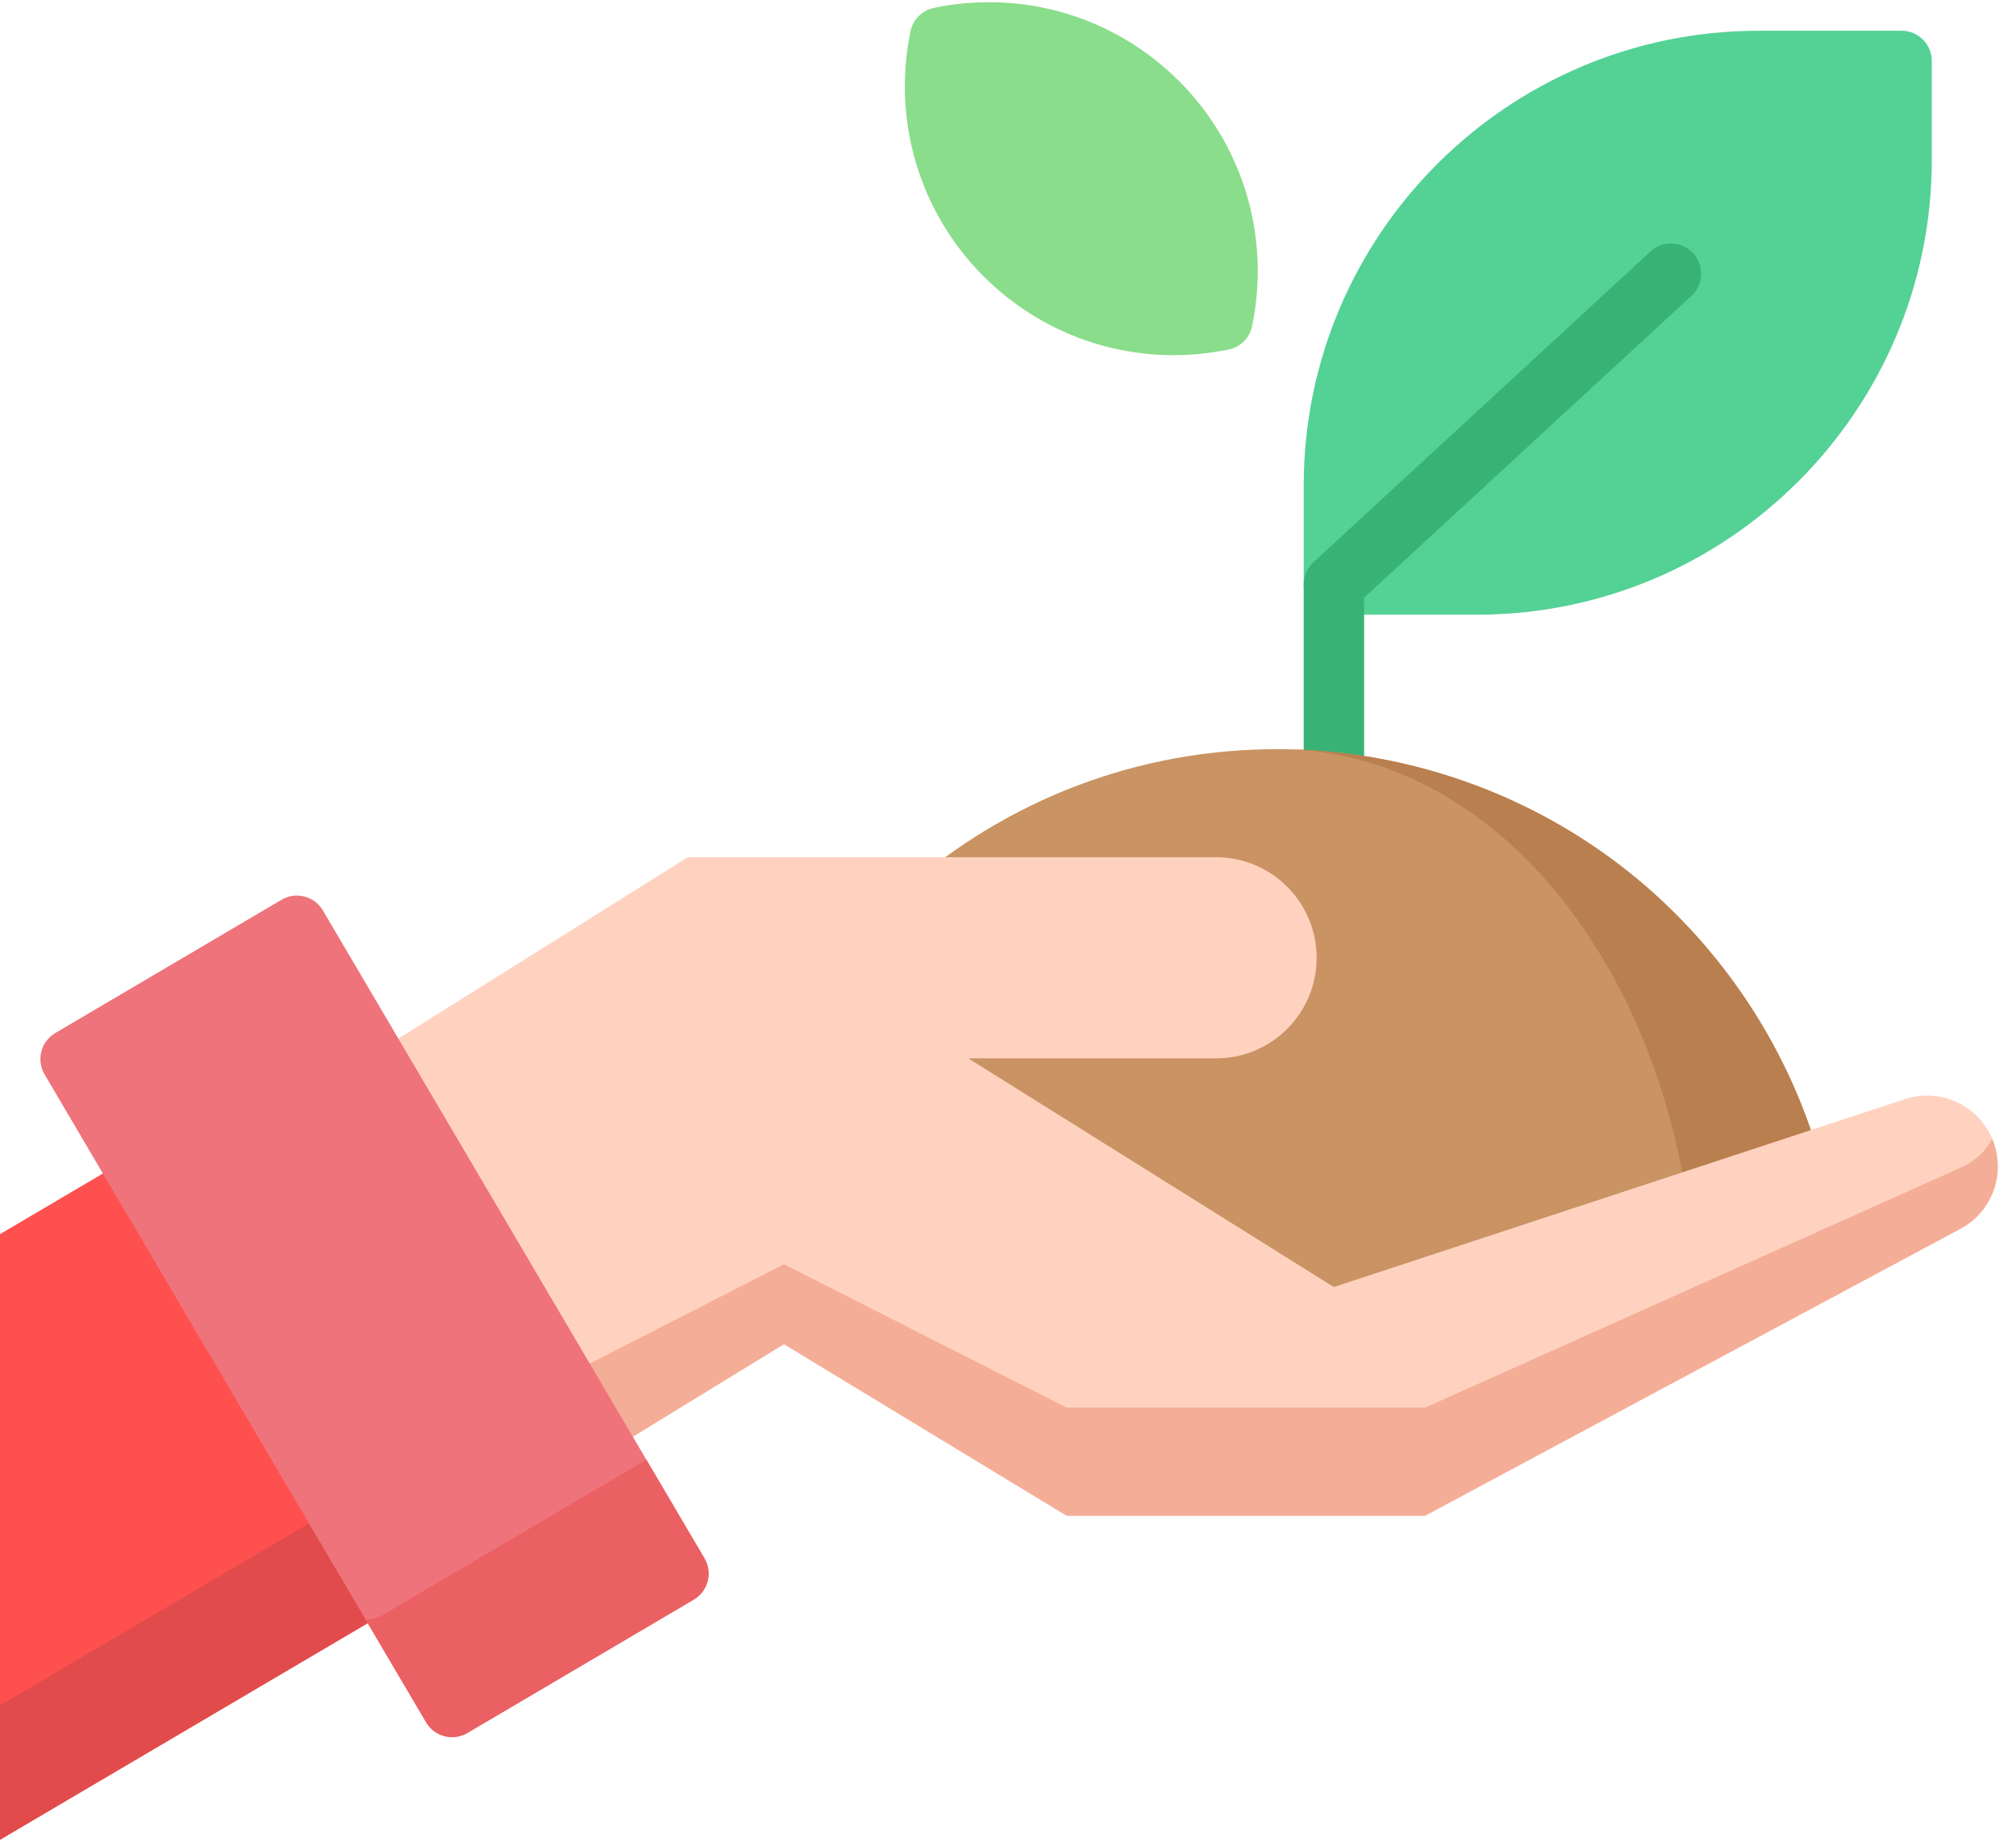
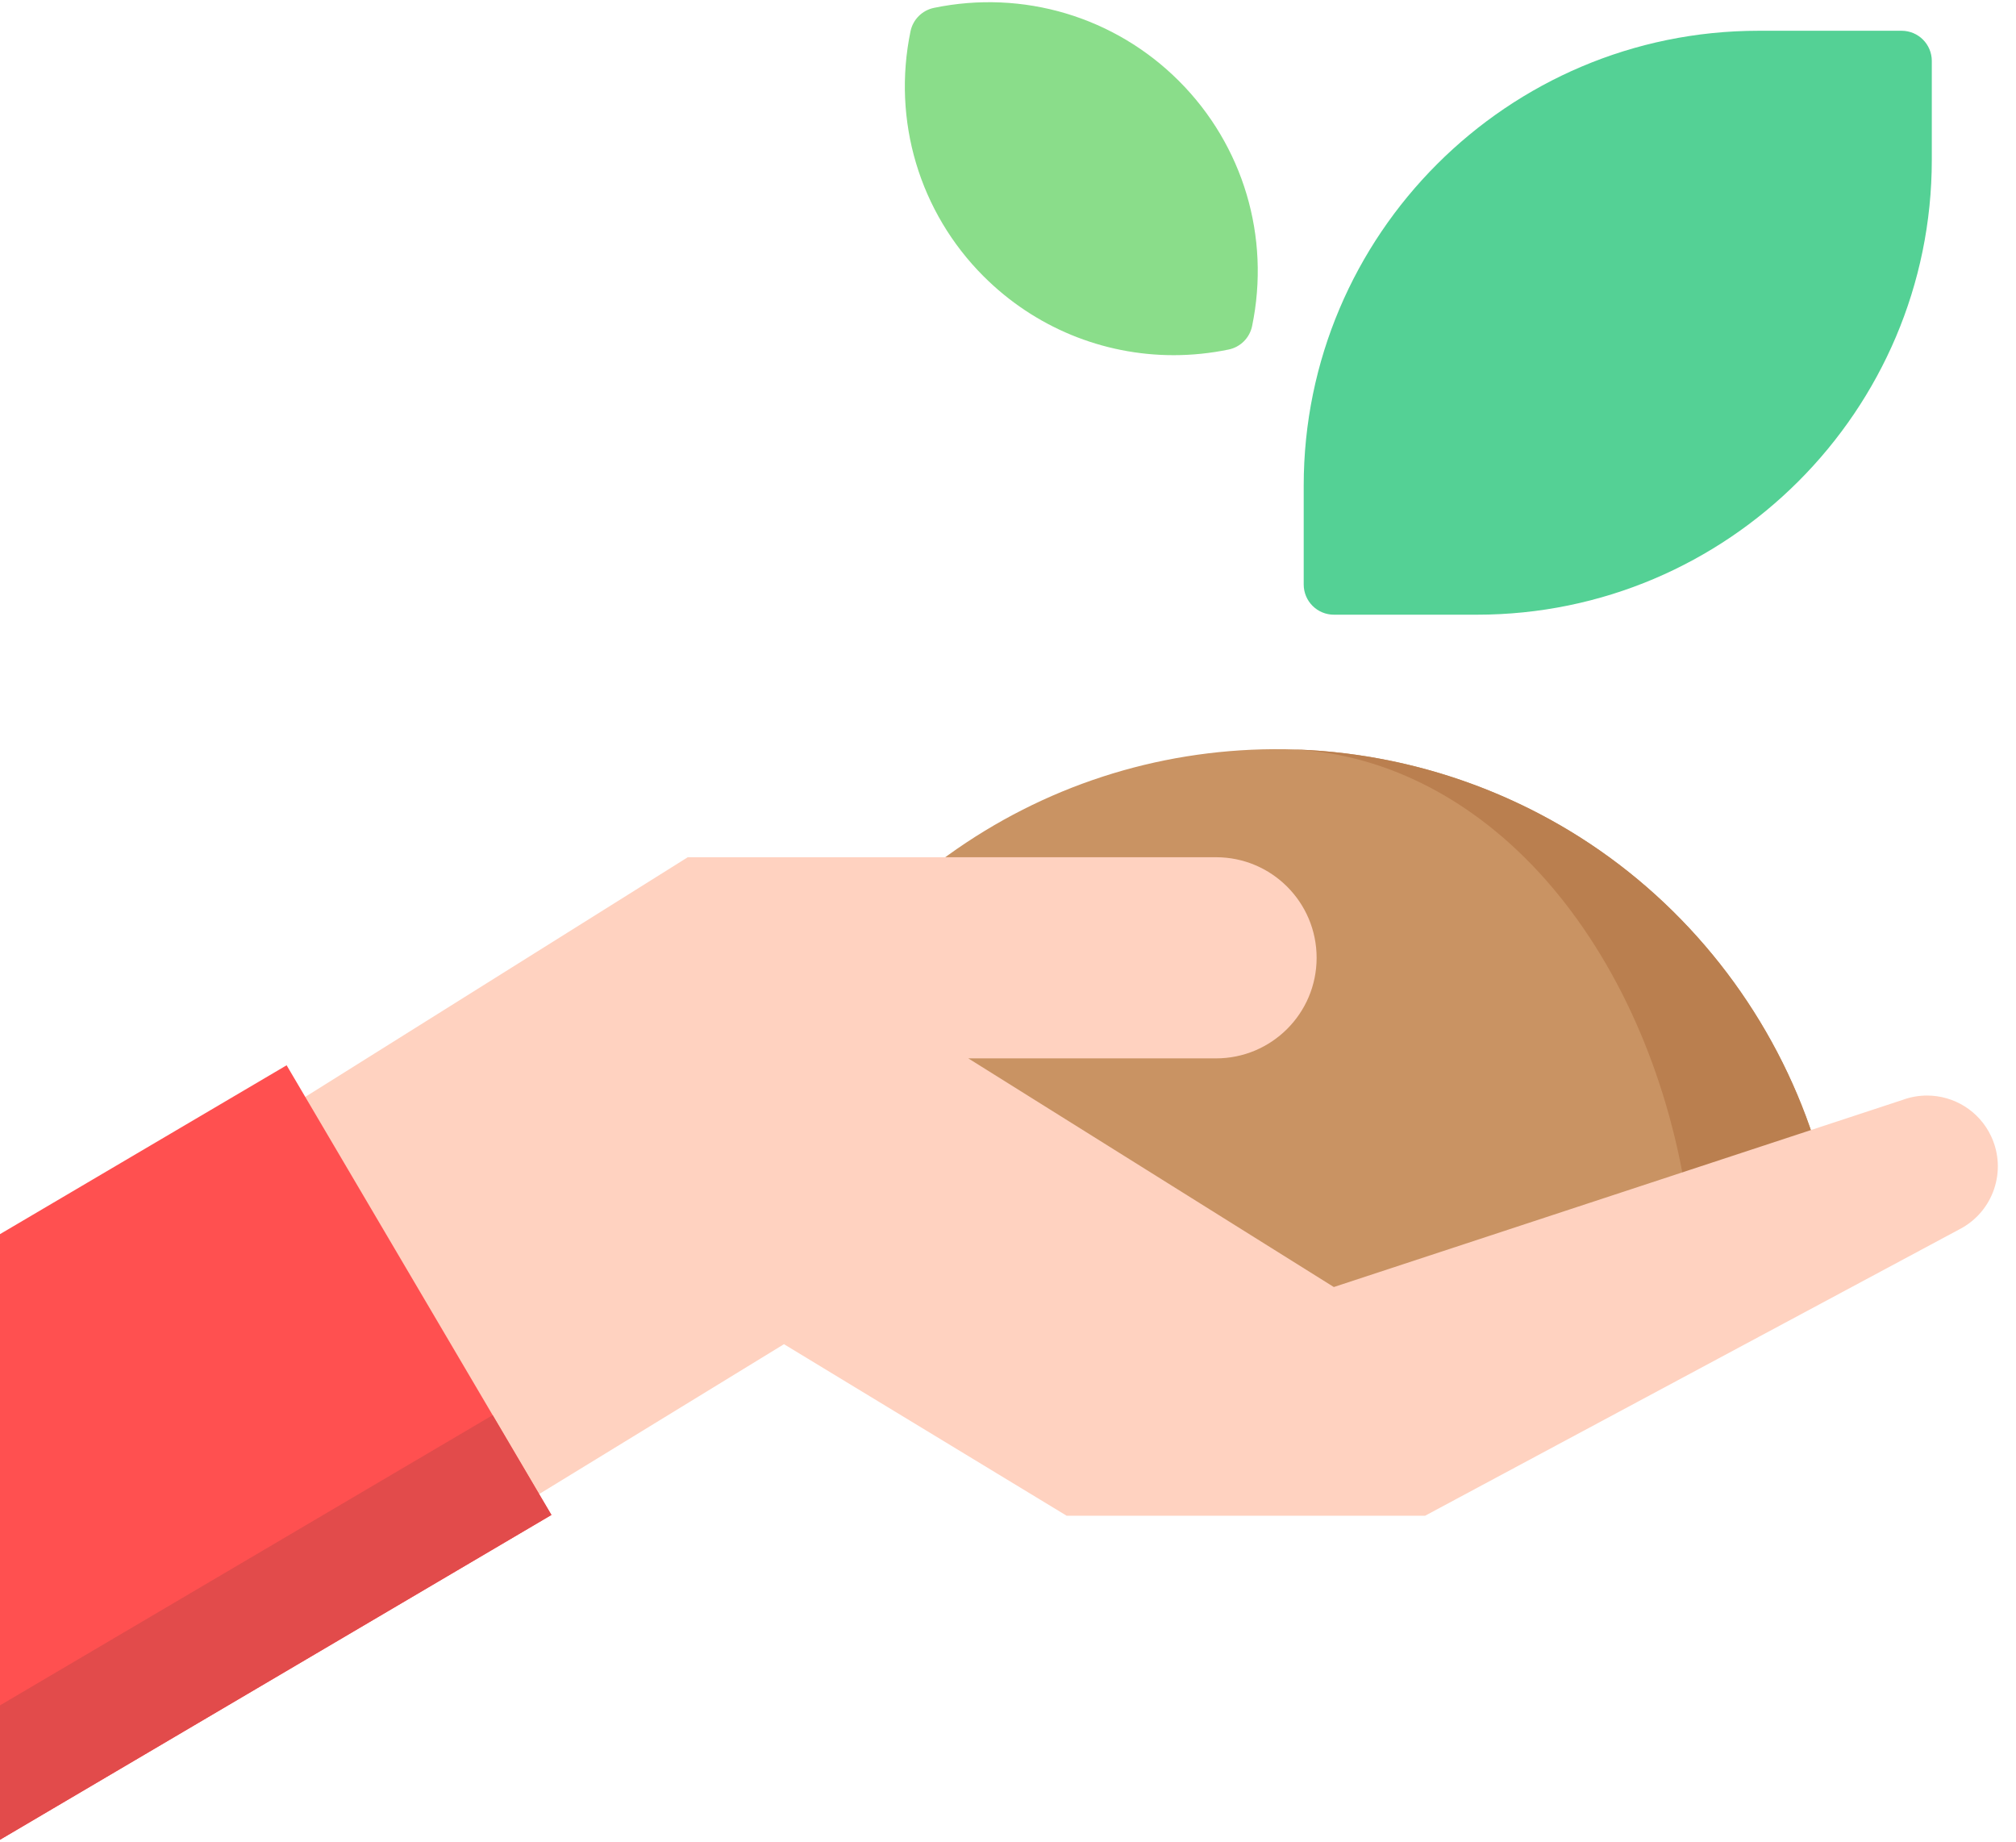
<svg xmlns="http://www.w3.org/2000/svg" width="81" height="74" viewBox="0 0 81 74" fill="none">
  <path d="M47.37 3.255C44.788 0.672 41.107 -0.426 37.525 0.316C37.051 0.414 36.681 0.784 36.583 1.258C35.841 4.841 36.939 8.521 39.521 11.103C39.521 11.103 39.521 11.103 39.522 11.103C41.573 13.154 44.317 14.269 47.154 14.269C47.888 14.269 48.629 14.194 49.366 14.042C49.84 13.944 50.21 13.573 50.308 13.099C51.05 9.517 49.952 5.837 47.37 3.255Z" fill="#8ADD8A" />
  <path d="M76.404 1.236H70.656C60.579 1.236 52.381 9.434 52.381 19.511V23.481C52.381 24.152 52.924 24.695 53.595 24.695H59.342C69.419 24.695 77.617 16.497 77.617 6.42V2.449C77.617 1.779 77.074 1.236 76.404 1.236Z" fill="#54D195" />
-   <path d="M68.028 10.172C67.574 9.679 66.806 9.648 66.313 10.103L52.772 22.589C52.766 22.594 52.761 22.6 52.756 22.605C52.74 22.62 52.724 22.636 52.709 22.653C52.697 22.666 52.684 22.68 52.672 22.694C52.659 22.709 52.646 22.725 52.634 22.741C52.622 22.757 52.61 22.773 52.599 22.789C52.587 22.805 52.578 22.821 52.567 22.837C52.556 22.854 52.546 22.871 52.536 22.889C52.526 22.906 52.518 22.924 52.509 22.942C52.5 22.959 52.492 22.976 52.484 22.993C52.475 23.013 52.468 23.032 52.461 23.052C52.454 23.069 52.448 23.086 52.442 23.103C52.435 23.123 52.43 23.144 52.424 23.165C52.419 23.182 52.415 23.199 52.411 23.216C52.406 23.237 52.403 23.258 52.399 23.279C52.396 23.298 52.393 23.316 52.391 23.335C52.388 23.354 52.387 23.374 52.385 23.394C52.384 23.415 52.383 23.436 52.382 23.457C52.382 23.465 52.381 23.473 52.381 23.481V47.455C52.381 48.126 52.924 48.669 53.595 48.669C54.265 48.669 54.808 48.126 54.808 47.455V24.013L67.959 11.887C68.451 11.433 68.482 10.665 68.028 10.172Z" fill="#39B375" />
  <path d="M73.384 47.567C72.231 42.648 69.407 38.196 65.434 35.029C61.402 31.815 56.335 30.069 51.169 30.098C46.442 30.128 41.922 31.6 38.098 34.352C34.359 37.043 31.559 40.747 30 45.063C29.818 45.569 29.989 46.133 30.42 46.452L44.574 56.911C44.783 57.066 45.036 57.149 45.296 57.149H55.421C55.604 57.149 55.784 57.108 55.949 57.029L72.729 48.938C73.242 48.691 73.514 48.121 73.384 47.567Z" fill="#C99363" />
  <path d="M73.384 47.567C72.23 42.648 69.407 38.196 65.434 35.029C61.533 31.919 56.663 30.184 51.672 30.101C55.351 30.185 58.941 31.919 61.817 35.029C64.746 38.196 66.827 42.648 67.677 47.567C67.773 48.121 67.572 48.691 67.195 48.938L54.824 57.029C54.703 57.108 54.57 57.149 54.436 57.149H55.421C55.604 57.149 55.784 57.108 55.949 57.029L72.729 48.938C73.242 48.691 73.514 48.121 73.384 47.567Z" fill="#BA7F4F" />
  <path d="M78.736 49.382L57.258 60.894H42.857L31.499 54.002L19.069 61.611L9.688 45.682L27.634 34.439H48.859C51.091 34.439 52.9 36.248 52.9 38.48C52.9 40.711 51.091 42.52 48.859 42.52H38.905L53.591 51.706L76.459 44.183C76.779 44.066 77.106 44.013 77.428 44.013C78.502 44.013 79.523 44.627 80.002 45.652C80.648 47.035 80.09 48.679 78.736 49.382Z" fill="#FFD2C0" />
-   <path d="M78.736 46.928L57.258 56.55H42.857L31.499 50.789L19.069 57.149L10.59 45.117L9.688 45.682L19.069 61.611L31.499 54.002L42.857 60.894H57.258L78.736 49.382C80.059 48.695 80.619 47.111 80.041 45.749C79.791 46.24 79.345 46.664 78.736 46.928Z" fill="#F4AE98" />
  <path d="M11.516 42.797L0 49.581V73.911L22.156 60.862L11.516 42.797Z" fill="#FF5050" />
  <path d="M19.795 56.853L0 68.512V73.911L22.156 60.862L19.795 56.853Z" fill="#E24B4B" />
-   <path d="M28.302 62.603L12.973 36.578C12.633 36 11.89 35.808 11.312 36.148L2.221 41.502C1.943 41.666 1.742 41.933 1.662 42.244C1.581 42.556 1.628 42.887 1.791 43.164L17.12 69.189C17.346 69.573 17.751 69.787 18.167 69.787C18.376 69.787 18.588 69.733 18.782 69.619L27.873 64.264C28.45 63.924 28.642 63.18 28.302 62.603Z" fill="#EF737A" />
-   <path d="M28.302 62.603L25.968 58.64C25.944 58.656 25.92 58.673 25.895 58.688L15.392 64.874C15.172 65.003 14.93 65.066 14.691 65.067L17.119 69.189C17.345 69.573 17.75 69.787 18.166 69.787C18.376 69.787 18.587 69.733 18.781 69.619L27.872 64.264C28.449 63.924 28.642 63.18 28.302 62.603Z" fill="#EB6063" />
</svg>